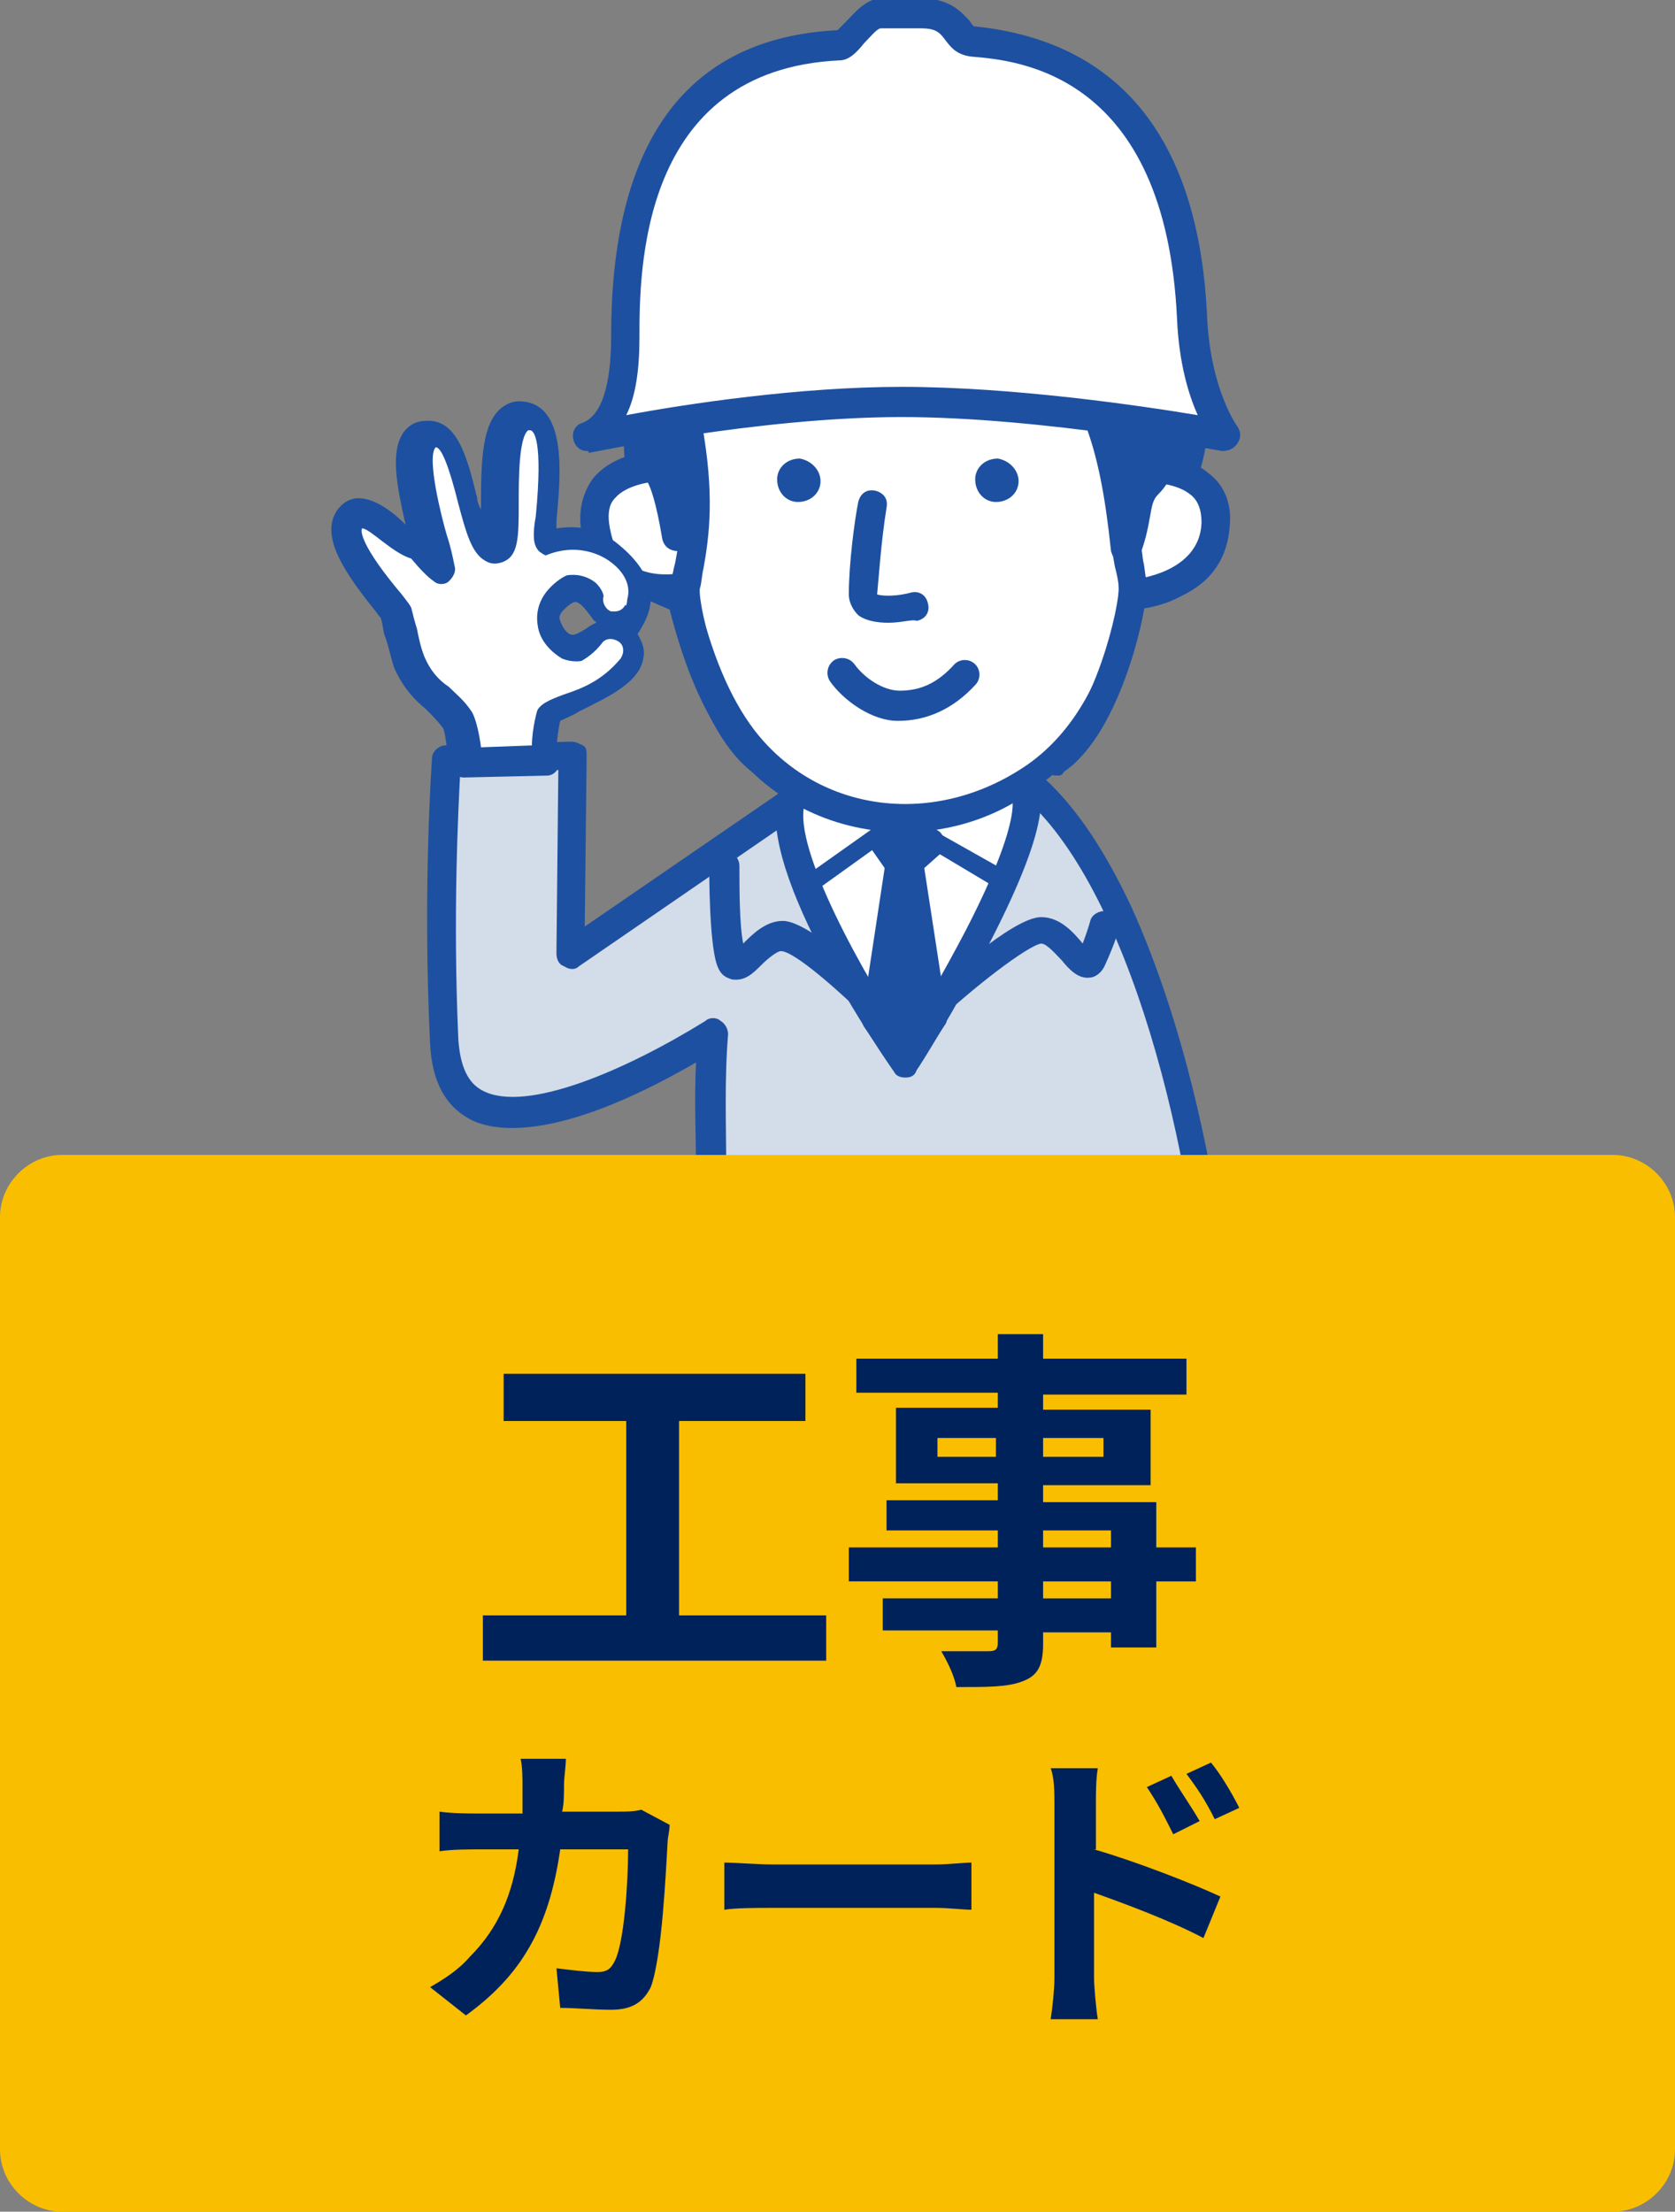
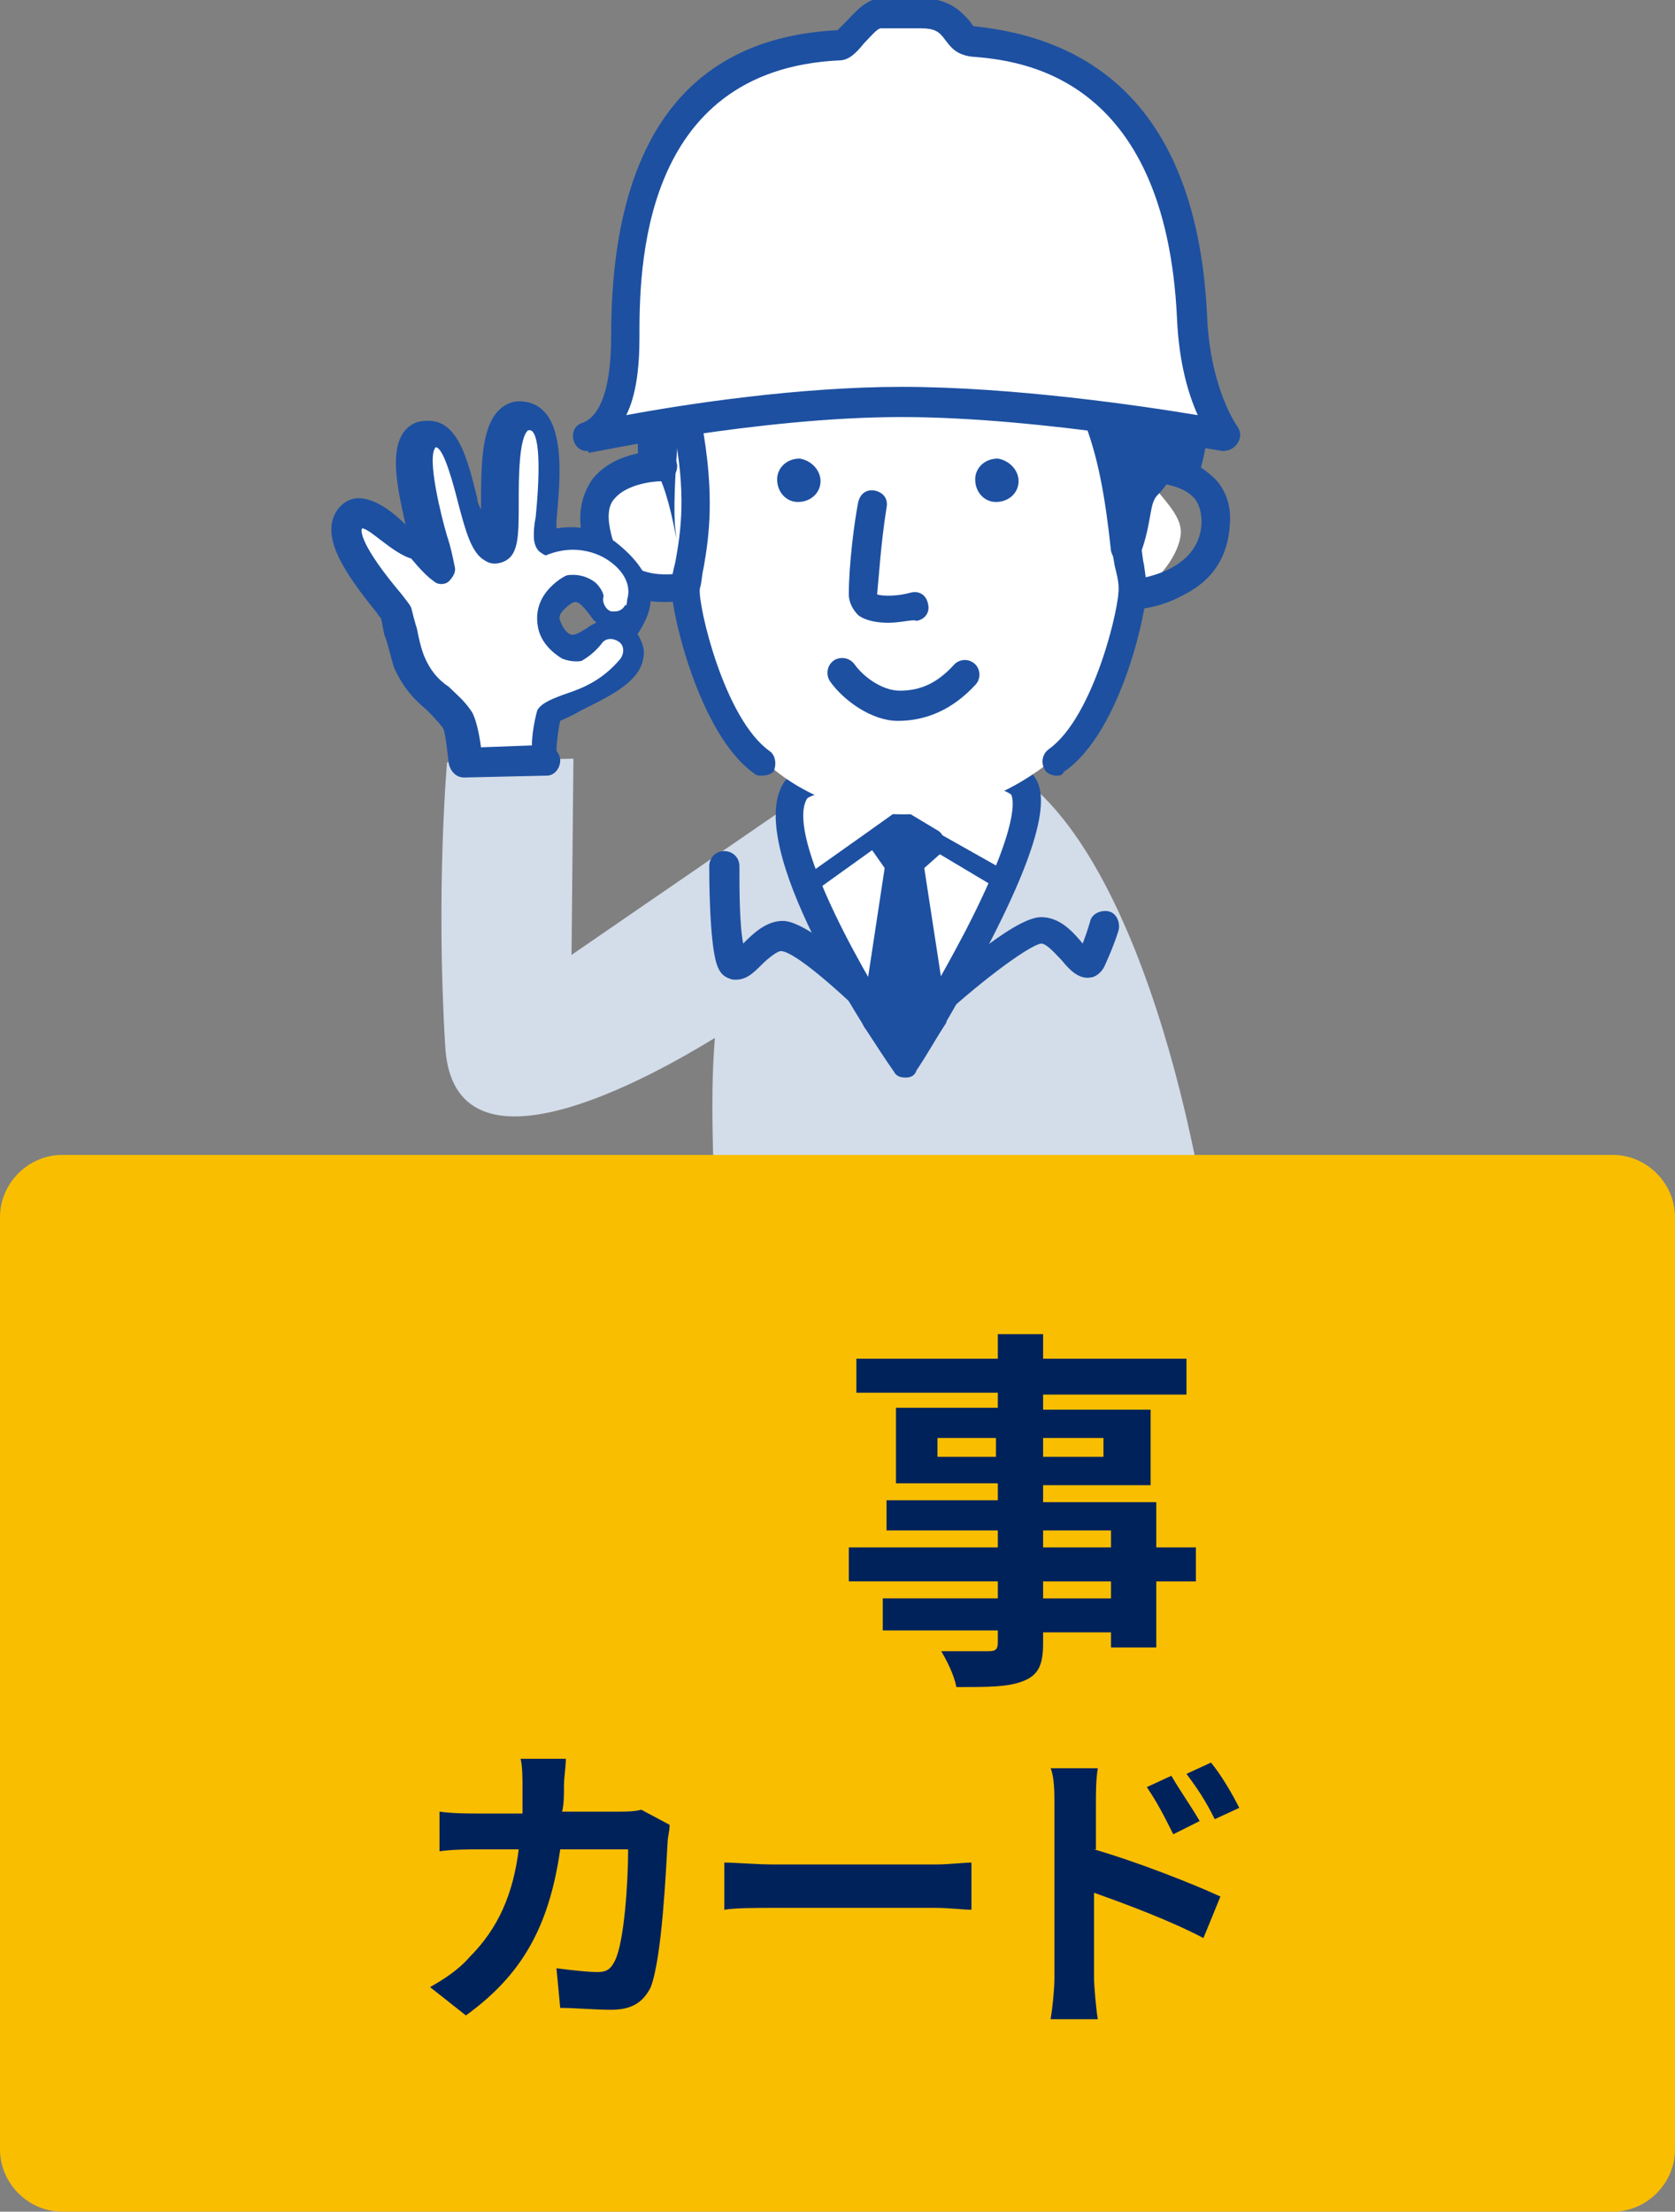
<svg xmlns="http://www.w3.org/2000/svg" version="1.1" id="レイヤー_1" x="0px" y="0px" width="88.8px" height="117.2px" viewBox="0 0 88.8 117.2" style="enable-background:new 0 0 88.8 117.2;" xml:space="preserve">
  <rect x="0" y="0" width="88.8" height="117.2" fill="#808080" stroke="none" />
  <style type="text/css">
	.st0{fill:#D3DCE9;}
	.st1{fill:#1D50A1;}
	.st2{fill:#FFFFFF;}
	.st3{fill:#F9BE00;}
	.st4{fill:#00225A;}
</style>
  <g>
    <g>
      <path class="st0" d="M50.2,39.8c-3.8,0-6.3,0.4-8.4,2.9l-11.5,7.9l0.1-10.4l-6.7,0.2c0,0-0.6,6.7-0.1,15    c0.4,7.7,11.2,1.5,14.3-0.4c-0.3,3.6,0,7.3,0,10.5c2.5,0,23,0,26.2,0C62.4,54.3,57.8,39.8,50.2,39.8z" />
-       <path class="st1" d="M64,66.2l-26.2,0c-0.4,0-0.8-0.3-0.8-0.8c0-1,0-2.1-0.1-3.2c0-1.9-0.1-3.9,0-5.9c-7.6,4.4-10.9,3.6-12,3    c-1.3-0.7-2-2-2.1-4c-0.4-8.3,0.1-15,0.1-15.1c0-0.4,0.4-0.7,0.7-0.7l6.7-0.2c0.2,0,0.4,0.1,0.6,0.2s0.2,0.3,0.2,0.6l-0.1,9    l10.2-7c2.2-2.7,4.9-3.2,8.9-3.1l0,0c3.8,0,7.1,3.1,9.9,9.1c2.8,6.2,4.2,13.4,4.7,17.2c0,0.2,0,0.4-0.2,0.6    C64.5,66.1,64.2,66.2,64,66.2z M38.6,64.6l24.6,0c-1.9-12.1-6.6-24-13-24.1c-3.7,0-5.9,0.4-7.8,2.6c0,0.1-0.1,0.1-0.2,0.2    l-11.5,7.9c-0.2,0.2-0.5,0.2-0.8,0c-0.3-0.1-0.4-0.4-0.4-0.7l0.1-9.7l-5.2,0.1c-0.1,1.9-0.4,7.6-0.1,14.2c0.1,1.4,0.5,2.3,1.3,2.7    c2.3,1.2,7.6-1.1,11.8-3.7c0.2-0.2,0.6-0.2,0.8,0c0.2,0.1,0.4,0.4,0.4,0.7c-0.2,2.4-0.1,4.8-0.1,7.2C38.5,63,38.6,63.8,38.6,64.6z    " />
    </g>
    <g>
      <path class="st2" d="M48,56.4c0,0,8.2-13,6.1-14.8c-1.7-1.5-11.1-0.8-11.9,0.3C40.1,44.9,48,56.4,48,56.4z" />
      <path class="st1" d="M48,57.1c-0.3,0-0.5-0.1-0.6-0.3c-1.4-2-8.1-12.1-5.8-15.4c0.2-0.2,0.6-0.9,3.8-1.3c2-0.3,7.6-0.6,9.2,0.8    c0.8,0.7,1.3,2.4-2.1,9c-1.8,3.5-3.8,6.7-3.9,6.8C48.5,57,48.3,57.1,48,57.1C48,57.1,48,57.1,48,57.1z M42.8,42.3    C41.7,44,45,50.4,48,55c0.7-1.2,2-3.4,3.2-5.7c3.2-6.2,2.4-7.2,2.4-7.2c-0.5-0.4-2.4-0.8-5.5-0.7C45.2,41.6,43.2,42,42.8,42.3z" />
    </g>
    <g>
      <path class="st1" d="M42.9,47.4c-0.2,0-0.3-0.1-0.4-0.2c-0.2-0.2-0.1-0.5,0.1-0.7l4.8-3.4c0.2-0.1,0.4-0.1,0.5,0l5.5,3.1    c0.2,0.1,0.3,0.4,0.2,0.7c-0.1,0.2-0.4,0.3-0.7,0.2L47.7,44l-4.6,3.3C43.1,47.3,43,47.4,42.9,47.4z" />
    </g>
    <g>
      <polygon class="st1" points="46.7,44.5 47.9,43.7 49.4,44.6 48.2,45.7 49.5,54 48,56.3 46.4,54 47.7,45.8   " />
      <path class="st1" d="M48,57c-0.3,0-0.5-0.1-0.6-0.3l-1.6-2.3c-0.1-0.2-0.2-0.4-0.1-0.5l1.2-7.9l-0.7-1C46,44.8,46,44.6,46,44.4    c0-0.2,0.1-0.4,0.3-0.5l1.1-0.8c0.2-0.2,0.6-0.2,0.8,0l1.5,0.9c0.2,0.1,0.3,0.3,0.4,0.6c0,0.2,0,0.5-0.2,0.6L49,46l1.2,7.8    c0,0.2,0,0.4-0.1,0.5l-1.5,2.3C48.5,56.9,48.3,57,48,57C48,57,48,57,48,57z M47.2,53.8l0.7,1.1l0.7-1.1L48,49L47.2,53.8z     M47.8,44.7l0.2,0.2l0.2-0.2L47.8,44.7L47.8,44.7z" />
    </g>
    <g>
      <path class="st1" d="M46.8,54.5c-0.2,0-0.4-0.1-0.5-0.2c-1.8-1.8-4.2-3.9-4.9-3.9c-0.2,0-0.7,0.4-1,0.7c-0.5,0.5-0.9,0.9-1.6,0.8    c-0.3-0.1-0.6-0.2-0.8-0.8c-0.4-1.2-0.4-4.8-0.4-5.2c0-0.4,0.3-0.8,0.8-0.8c0,0,0,0,0,0c0.4,0,0.8,0.3,0.8,0.8    c0,1.2,0,3.1,0.2,4.1c0.5-0.5,1.2-1.2,2.1-1.2c1.3,0,4.3,2.7,5.9,4.4c0.3,0.3,0.3,0.8,0,1.1C47.2,54.4,47,54.5,46.8,54.5z     M39.5,50.5L39.5,50.5L39.5,50.5z" />
    </g>
    <g>
      <path class="st1" d="M49,54.7c-0.2,0-0.4-0.1-0.6-0.2c-0.3-0.3-0.3-0.8,0-1.1c1.6-1.4,5.3-4.8,6.8-4.8c1,0,1.7,0.8,2.2,1.4    c0,0,0,0,0,0c0.3-0.8,0.4-1.2,0.4-1.2c0.1-0.4,0.6-0.6,1-0.5c0.4,0.1,0.6,0.6,0.5,1c0,0-0.2,0.7-0.7,1.8c-0.2,0.5-0.6,0.7-0.8,0.7    c-0.6,0.1-1.1-0.4-1.5-0.9c-0.3-0.3-0.8-0.9-1.1-0.9c-0.7,0.1-3.6,2.3-5.8,4.4C49.4,54.6,49.2,54.7,49,54.7z" />
    </g>
    <g>
      <path class="st2" d="M60.2,18.5c0.2,1.9,0.3,4,0.4,5.9c0,1.4,2.1,2.5,2,3.9c-0.1,1-1,2.4-2.6,3.4c-0.7,4-2.3,7.4-5.2,9.3    c-5,3.4-11.8,2.8-15.5-2c-1.5-1.9-2.5-4.5-3.1-7.4c-3.8-1.5-3.2-1.9-3.4-3.3c-0.1-1.4,2.5-3.5,2.6-4.8c0.1-2.9,0.5-5.7,1.3-7.8    c2.2-5.9,5.3-7.2,12.4-7.2C56.9,8.6,59.5,11.2,60.2,18.5z" />
-       <path class="st1" d="M47.9,44.1c-3.5,0-6.9-1.5-9.2-4.5c-1.4-1.8-2.4-4.2-3.2-7.3c-2.9-1.2-3.4-1.8-3.5-3.3c0-0.1,0-0.3,0-0.4    c-0.1-1,0.7-2.1,1.5-3.1c0.5-0.6,1.1-1.4,1.1-1.9c0.1-3.1,0.5-5.9,1.3-8.1c2.4-6.5,6.2-7.7,13.1-7.7c0,0,0,0,0,0    c7.9,0,11,2.8,11.8,10.5c0.2,2.1,0.3,4.2,0.4,6c0,0.4,0.4,1,0.8,1.5c0.6,0.7,1.2,1.5,1.1,2.5c-0.1,1.3-1.1,2.7-2.6,3.8    c-0.9,4.5-2.7,7.6-5.4,9.5C53,43.3,50.4,44.1,47.9,44.1z M49.2,9.4C49.2,9.4,49.2,9.4,49.2,9.4c-6.9,0-9.7,1-11.8,6.7    c-0.8,2.1-1.2,4.7-1.3,7.6c0,0.9-0.7,1.8-1.4,2.7c-0.5,0.7-1.2,1.6-1.1,2c0,0.2,0,0.4,0,0.6c0,0.7,0,1,2.9,2.1    c0.2,0.1,0.4,0.3,0.5,0.5c0.7,3,1.7,5.4,3,7.1c3.4,4.4,9.6,5.2,14.5,1.8c2.4-1.7,4.1-4.6,4.9-8.8c0-0.2,0.2-0.4,0.3-0.5    c1.6-1.1,2.2-2.2,2.2-2.8c0-0.4-0.4-0.9-0.8-1.4c-0.6-0.7-1.2-1.4-1.2-2.4c0-1.8-0.1-3.8-0.4-5.9l0,0C58.8,11.6,56.3,9.4,49.2,9.4    z" />
    </g>
    <g>
      <path class="st1" d="M47.1,33c-0.6,0-1.2-0.1-1.6-0.4c-0.3-0.3-0.5-0.7-0.5-1.1c0-1.6,0.3-3.9,0.5-4.9c0.1-0.4,0.4-0.7,0.9-0.6    c0.4,0.1,0.7,0.4,0.6,0.9c-0.3,1.9-0.4,3.6-0.5,4.6c0.3,0.1,1.1,0.1,1.8-0.1c0.4-0.1,0.8,0.1,0.9,0.6c0.1,0.4-0.1,0.8-0.6,0.9    C48.4,32.8,47.8,33,47.1,33z" />
    </g>
    <g>
      <path class="st1" d="M47.6,38.2C47.6,38.2,47.6,38.2,47.6,38.2c-1.4,0-2.9-1.1-3.6-2.1c-0.2-0.3-0.2-0.8,0.2-1.1    c0.3-0.2,0.8-0.2,1.1,0.2c0.5,0.7,1.5,1.4,2.4,1.4c0,0,0,0,0,0c1.1,0,2-0.4,2.9-1.4c0.3-0.3,0.8-0.3,1.1,0c0.3,0.3,0.3,0.8,0,1.1    C50.5,37.6,49.1,38.2,47.6,38.2z" />
    </g>
    <g>
-       <path class="st2" d="M59.2,25c1.1-0.2,5.3-0.6,5.2,2.8c-0.1,3.4-4.2,3.7-4.4,3.7" />
      <path class="st1" d="M60.1,32.3C60.1,32.3,60.1,32.3,60.1,32.3c-0.4,0-0.8-0.3-0.8-0.8c0-0.4,0.4-0.7,0.8-0.8c0,0,3.5-0.3,3.6-3    c0-0.7-0.2-1.2-0.6-1.5c-1-0.8-3-0.7-3.7-0.5c-0.4,0.1-0.8-0.2-0.9-0.6c-0.1-0.4,0.2-0.8,0.6-0.9c0.9-0.2,3.5-0.4,5,0.9    c0.8,0.6,1.2,1.6,1.1,2.7c-0.1,1.7-0.9,3-2.6,3.8C61.5,32.2,60.3,32.3,60.1,32.3z" />
    </g>
    <g>
      <path class="st2" d="M35.2,24.7c-1.1,0-4.3,0.4-3.5,3.7c0.8,3.3,4.2,2.7,4.4,2.7" />
      <path class="st1" d="M35.3,31.9c-0.4,0-0.9,0-1.4-0.2c-1.1-0.3-2.5-1.1-3-3.1c-0.3-1.3-0.1-2.3,0.5-3.2c1.2-1.5,3.3-1.5,3.7-1.5    c0.4,0,0.8,0.4,0.8,0.8c0,0.4-0.3,0.8-0.8,0.8c0,0,0,0,0,0c-0.6,0-1.9,0.2-2.5,0.9c-0.4,0.4-0.4,1.1-0.2,1.9    c0.6,2.6,3.4,2.1,3.5,2.1c0.4-0.1,0.8,0.2,0.9,0.6c0.1,0.4-0.2,0.8-0.6,0.9C36.3,31.8,35.9,31.9,35.3,31.9z" />
    </g>
    <g>
      <path class="st1" d="M43.5,25.5c0,0.6-0.5,1.1-1.2,1.1c-0.6,0-1.1-0.5-1.1-1.2c0-0.6,0.5-1.1,1.2-1.1C43,24.4,43.5,24.9,43.5,25.5    z" />
    </g>
    <g>
      <path class="st1" d="M54,25.5c0,0.6-0.5,1.1-1.2,1.1c-0.6,0-1.1-0.5-1.1-1.2c0-0.6,0.5-1.1,1.2-1.1C53.5,24.4,54,24.9,54,25.5z" />
    </g>
    <g>
      <path class="st1" d="M57.9,7c-3.2-1.8-3-0.2-5.8-2.6c-6-5.3-14.2,1.3-16.2,5.2c-1.3,2.6-3.3,6-2.2,11.2c1.7-1.1,8.4-2.8,10.2-3.8    c2.9-1.7-0.7,1.5-1.1,3.7c2.2,0,9.9-4.3,11-4.4c4.1,3.3,5.2,6.8,5.9,12.9c0.8-1.9,0.3-2.8,1.1-3.5c1.1-1,0.6-2.3,2-0.9    c0.9-3.3-0.1-6.2-0.4-9.7C62.1,11.9,60.8,8.6,57.9,7z" />
      <path class="st1" d="M59.7,29.9c0,0-0.1,0-0.1,0c-0.3,0-0.6-0.3-0.7-0.7c-0.6-5.7-1.6-9-5.3-12.1c-0.6,0.2-1.7,0.8-2.8,1.3    c-3.7,1.7-6.6,3.1-8.1,3.1c0,0,0,0,0,0c-0.2,0-0.4-0.1-0.6-0.3C42,21,41.9,20.8,42,20.6c0.2-0.8,0.6-1.6,1.1-2.3    c-1,0.4-2.4,0.8-3.8,1.3c-2.1,0.7-4.4,1.4-5.2,2c-0.2,0.1-0.5,0.2-0.7,0.1c-0.2-0.1-0.4-0.3-0.5-0.5c-1.1-5.2,0.8-8.8,2.1-11.4    l0.2-0.4c1.3-2.6,5.3-6.6,10.1-7.4c2.7-0.5,5.3,0.2,7.4,2C54,5,54.5,5.1,55.2,5.2c0.7,0.1,1.5,0.3,3.1,1.1l0,0    c3.7,2,4.6,6.3,4.9,8.7c0.1,0.9,0.2,1.8,0.4,2.7c0.4,2.4,0.8,4.7,0,7.3c-0.1,0.3-0.3,0.5-0.5,0.5c-0.3,0.1-0.5,0-0.7-0.2    c-0.1-0.1-0.1-0.1-0.2-0.2c-0.2,0.3-0.4,0.7-0.8,1.1c-0.2,0.2-0.3,0.4-0.4,1c-0.1,0.5-0.2,1.3-0.6,2.3    C60.2,29.8,60,29.9,59.7,29.9z M53.8,15.5c0.2,0,0.3,0.1,0.5,0.2c3.5,2.8,4.9,5.7,5.7,9.8c0.1-0.1,0.2-0.3,0.4-0.4    c0.3-0.2,0.4-0.5,0.6-0.8c0.2-0.3,0.4-0.8,1-0.9c0.2,0,0.4,0,0.5,0.1c0.3-1.8,0-3.6-0.3-5.5c-0.1-0.9-0.3-1.8-0.4-2.8    c-0.2-2.1-1-5.8-4.1-7.5l0,0c-1.3-0.7-2-0.8-2.6-0.9c-1-0.2-1.7-0.4-3.3-1.8c-1.7-1.5-3.8-2.1-6.1-1.6c-4.2,0.8-7.8,4.4-9,6.6    l-0.2,0.4c-1.2,2.3-2.7,5.2-2.2,9.4c1.2-0.5,2.8-1.1,4.6-1.6c1.9-0.6,3.9-1.3,4.7-1.7c0.7-0.4,1.5-0.9,2.1-0.3    c0.5,0.6,0.1,1.2-0.6,2.1c-0.3,0.4-0.7,0.9-0.9,1.4c1.7-0.5,4.3-1.8,6.2-2.7c2-0.9,3-1.4,3.5-1.5C53.7,15.5,53.7,15.5,53.8,15.5z" />
    </g>
    <g>
      <path class="st1" d="M33.9,24.8c1.3-1.6,2.2,5.6,1.9,3.2c-0.2-1.7,0.3-7.6,0.9-11.1c0.2-0.9-2.8,2.1-2.8,4.5    C33.9,21.9,33.7,23.6,33.9,24.8z" />
-       <path class="st1" d="M35.9,29.2c-0.2,0-0.7-0.1-0.8-0.7c-0.3-1.8-0.6-2.7-0.8-3c-0.2,0.1-0.3,0.1-0.5,0c-0.3-0.1-0.5-0.3-0.6-0.6    c-0.2-0.9-0.1-2.2-0.1-3c0-0.2,0-0.4,0-0.6c0-2.3,2.1-4.9,3-5.3c0.5-0.2,0.8-0.1,1,0c0.1,0.1,0.4,0.4,0.3,0.9    c-0.6,3.5-1.1,9.3-0.9,10.9l0,0.4C36.7,29,36,29.2,35.9,29.2C35.9,29.2,35.9,29.2,35.9,29.2z M34.6,23.8    C34.6,23.8,34.6,23.8,34.6,23.8c0.1,0,0.3,0.1,0.5,0.3c0.1-1.7,0.3-3.7,0.5-5.4c-0.5,0.8-1,1.8-1,2.6c0,0.2,0,0.4,0,0.6    C34.6,22.5,34.6,23.2,34.6,23.8z" />
    </g>
    <g>
      <g>
        <path class="st2" d="M31.1,23.2c0,0,9-1.9,16.7-1.9S65,23.1,65,23.1s-1.6-2-1.8-6.1c-0.2-3.7-0.8-13.7-11.6-14.6     c-1.1-0.1-0.7-1.4-2.7-1.5c-1.5-0.1-0.8-0.1-2.1-0.1c-1,0-1.7,1.6-2.3,1.7C33.4,3,33.1,13.7,33.1,17.9     C33.1,19.5,33,22.5,31.1,23.2z" />
        <path class="st1" d="M31.1,23.9c-0.3,0-0.6-0.2-0.7-0.6c-0.1-0.4,0.1-0.8,0.5-0.9c1-0.4,1.5-2,1.5-4.6c0-10.3,4-15.8,12-16.2     c0.1-0.1,0.3-0.3,0.4-0.4c0.5-0.5,1.1-1.3,2-1.3h0.3c0.6,0,0.6,0,1,0c0.2,0,0.4,0,0.9,0c1.5,0.1,2,0.8,2.4,1.2     c0.2,0.3,0.2,0.3,0.3,0.3C59.4,2.2,63.6,7.4,64,16.9c0.2,3.8,1.6,5.7,1.6,5.7c0.2,0.3,0.2,0.6,0,0.9c-0.2,0.3-0.5,0.4-0.8,0.4     c-0.1,0-9.5-1.8-17-1.8c-7.6,0-16.5,1.9-16.6,1.9C31.2,23.9,31.2,23.9,31.1,23.9z M47.8,20.5c5.9,0,12.7,1,15.7,1.5     c-0.5-1.1-1-2.8-1.1-5.1c-0.6-13-8.4-13.7-10.9-13.9c-0.8-0.1-1.1-0.5-1.4-0.9c-0.3-0.4-0.5-0.6-1.3-0.6c-0.5,0-0.7,0-0.9,0     c-0.3,0-0.3,0-0.9,0l-0.3,0c-0.2,0-0.6,0.5-0.9,0.8c-0.4,0.5-0.8,0.9-1.3,0.9C33.9,3.7,33.9,14.4,33.9,17.9     c0,1.7-0.2,3.1-0.7,4.1C36.4,21.4,42.4,20.5,47.8,20.5z" />
      </g>
      <g>
        <path class="st1" d="M40.4,41.1c-0.2,0-0.3,0-0.4-0.1c-3-2.1-4.5-8.9-4.4-10c0-0.4,0.1-0.8,0.2-1.2c0.3-1.6,0.6-3.7-0.1-7.1     c-0.1-0.4,0.2-0.8,0.6-0.9c0.4-0.1,0.8,0.2,0.9,0.6c0.7,3.8,0.4,6,0.1,7.7c-0.1,0.4-0.1,0.8-0.2,1.1c-0.1,0.9,1.3,6.9,3.7,8.6     c0.3,0.2,0.4,0.7,0.2,1.1C40.9,41,40.7,41.1,40.4,41.1z" />
      </g>
      <g>
        <path class="st1" d="M56,41.1c-0.2,0-0.5-0.1-0.6-0.3c-0.2-0.3-0.2-0.8,0.2-1.1c2.4-1.7,3.8-7.7,3.7-8.6c0-0.3-0.1-0.7-0.2-1.1     c-0.3-1.7-0.7-3.9,0.1-7.7c0.1-0.4,0.5-0.7,0.9-0.6c0.4,0.1,0.7,0.5,0.6,0.9c-0.7,3.5-0.3,5.5-0.1,7.1c0.1,0.4,0.1,0.8,0.2,1.2     c0.1,1.1-1.3,7.9-4.4,10C56.3,41.1,56.2,41.1,56,41.1z" />
      </g>
    </g>
    <g>
      <g>
        <path class="st2" d="M20.9,32.4c-0.1-0.2-3.3-3.7-2.4-4.9c1-1.3,3.5,2.4,4.4,2.9c-0.4-2-2.2-7.1-0.3-7.2c1.9-0.1,2,6.5,3.3,6.1     c0.9-0.3-0.4-7.4,1.9-7.1c1.8,0.3,0.9,5.5,0.9,6.3c0,1,1.5-0.6,3.4,0.9c1.1,0.8,2,2,1.4,3.3c-1.1,2.5-1.6-3.4-4.1-0.9     c-1,1-0.2,2.2,0.4,2.5c1.2,0.6,2.1-1.3,2.9-0.6c2.3,2.1-3.3,3.4-3.7,4.1c-0.1,0.2-0.5,2.6-0.1,2.6l-4.3,0.1c0,0-0.2-1.9-0.5-2.3     c-0.8-1.2-2-1.6-2.5-3.1C21.3,34.2,21.2,33.3,20.9,32.4z" />
        <path class="st1" d="M24.6,41.2c-0.4,0-0.7-0.3-0.8-0.7c-0.1-0.8-0.2-1.7-0.3-1.9c-0.3-0.4-0.6-0.7-0.9-1     c-0.6-0.5-1.2-1.1-1.7-2.2c-0.2-0.6-0.3-1.2-0.5-1.7c-0.1-0.3-0.1-0.6-0.2-0.9c0-0.1-0.1-0.1-0.2-0.3c-1.7-2.1-3.1-4.1-2.1-5.5     c0.3-0.4,0.7-0.6,1.1-0.6c0.8,0,1.7,0.6,2.5,1.4c-0.5-2.2-0.8-3.9-0.1-4.9c0.3-0.4,0.7-0.6,1.2-0.6c1.7-0.1,2.2,2.1,2.7,4.1     c0,0.2,0.1,0.4,0.2,0.6c0-0.1,0-0.3,0-0.4c0-2.4,0.1-4.2,1.1-5c0.4-0.3,0.8-0.4,1.3-0.3c2.2,0.4,1.8,4.1,1.6,6.3     c0,0.1,0,0.2,0,0.4c0.7-0.1,1.8-0.2,3.1,0.7c2.2,1.7,2.1,3.2,1.6,4.2c-0.1,0.2-0.2,0.4-0.4,0.7c0.3,0.5,0.4,0.9,0.3,1.3     c-0.2,1.3-2,2.1-3.4,2.8c-0.3,0.2-0.8,0.4-1,0.5c-0.1,0.4-0.2,1.2-0.2,1.6c0.1,0.1,0.2,0.3,0.2,0.5c0,0.4-0.3,0.8-0.7,0.8     c0,0,0,0,0,0L24.6,41.2C24.6,41.2,24.6,41.2,24.6,41.2z M19.2,28c-0.1,0.1-0.1,0.9,2.1,3.5c0.3,0.4,0.4,0.5,0.5,0.7v0     c0.1,0.4,0.2,0.8,0.3,1.1c0.1,0.5,0.2,1,0.4,1.5c0.3,0.7,0.7,1.2,1.3,1.6c0.4,0.4,0.8,0.7,1.2,1.3c0.2,0.3,0.4,1.1,0.5,1.9     l2.7-0.1c0-0.9,0.3-2,0.4-2.2c0.2-0.4,0.7-0.6,1.7-1.1c0.7-0.3,2.4-1.1,2.5-1.6c0-0.1-0.1-0.2-0.2-0.4c-0.1,0.1-0.3,0.2-0.4,0.2     c-0.5,0.4-1.4,0.9-2.4,0.5c-0.5-0.3-1.2-0.9-1.3-1.8c-0.1-0.7,0.1-1.4,0.7-2c0.6-0.6,1.3-0.9,1.9-0.8c1,0.1,1.6,1,2,1.7     c0,0,0.1,0.1,0.1,0.1c0.1-0.4,0.2-1.1-1.2-2.2c-0.8-0.6-1.5-0.5-2-0.4c-0.4,0.1-0.9,0.1-1.3-0.2c-0.2-0.1-0.4-0.4-0.4-0.9     c0-0.2,0-0.5,0.1-1c0.4-4.1-0.1-4.6-0.3-4.6c-0.1,0-0.1,0-0.1,0c-0.5,0.4-0.5,2.6-0.5,3.8c0,1.9,0,2.9-0.9,3.2     c-0.3,0.1-0.6,0.1-0.9-0.1c-0.7-0.4-1-1.5-1.4-3c-0.5-2-0.9-3-1.2-3c0,0,0,0,0,0c-0.5,0.5,0.3,3.7,0.6,4.7     c0.2,0.6,0.3,1.1,0.4,1.6c0.1,0.3-0.1,0.6-0.3,0.8c-0.2,0.2-0.6,0.2-0.8,0c-0.3-0.2-0.7-0.6-1.2-1.2C20.8,29.3,19.6,28,19.2,28z      M28.9,39.5C28.9,39.5,28.9,39.5,28.9,39.5L28.9,39.5C28.9,39.5,28.9,39.5,28.9,39.5z M30.5,31.9c-0.1,0-0.3,0.1-0.6,0.4     c-0.2,0.2-0.3,0.4-0.2,0.6c0.1,0.3,0.3,0.6,0.5,0.7c0.2,0.1,0.4,0,0.9-0.3c0.1-0.1,0.3-0.2,0.5-0.3c0,0,0-0.1-0.1-0.1     C31.2,32.5,30.8,31.9,30.5,31.9C30.6,31.9,30.6,31.9,30.5,31.9z M20.3,32.8L20.3,32.8L20.3,32.8z M20.2,32.6     C20.2,32.6,20.2,32.6,20.2,32.6C20.2,32.6,20.2,32.6,20.2,32.6L20.2,32.6z" />
      </g>
      <g>
        <path class="st2" d="M32.6,32.4c-0.1,0-0.1,0-0.2,0c-0.3-0.1-0.5-0.5-0.4-0.8c0-0.1-0.1-0.4-0.4-0.7c-0.6-0.5-1.6-0.7-2.8,0.1     c-0.3,0.2-0.7,0.1-0.9-0.2c-0.2-0.3-0.1-0.7,0.2-0.9c1.7-1.2,3.4-0.8,4.3-0.1c0.8,0.6,1.1,1.4,0.8,2.1     C33.1,32.3,32.8,32.4,32.6,32.4z" />
      </g>
      <g>
        <path class="st2" d="M27.9,38.1c-0.1,0-0.2,0-0.3-0.1c-0.3-0.2-0.4-0.5-0.3-0.8c0.5-1,1.4-1.3,2.2-1.6c0.8-0.3,1.7-0.6,2.4-1.5     c0.2-0.3,0.6-0.3,0.9-0.1c0.3,0.2,0.3,0.6,0.1,0.9c-1,1.2-2.1,1.6-3,1.9c-0.8,0.3-1.3,0.5-1.5,1C28.4,38,28.2,38.1,27.9,38.1z" />
      </g>
    </g>
  </g>
  <g>
    <g>
      <path class="st3" d="M88.8,113.9c0,1.8-1.5,3.3-3.3,3.3H3.3c-1.8,0-3.3-1.5-3.3-3.3V64.5c0-1.8,1.5-3.3,3.3-3.3h82.2    c1.8,0,3.3,1.5,3.3,3.3V113.9z" />
    </g>
    <g>
-       <path class="st4" d="M43.8,85.6V88H25.6v-2.4h7.6V75.3h-6.5v-2.5h16v2.5H36v10.3H43.8z" />
      <path class="st4" d="M63.4,83.8h-2.1v3.5h-2.4v-0.8h-3.6v0.6c0,1.2-0.3,1.7-1.1,2c-0.8,0.3-1.8,0.3-3.5,0.3    c-0.1-0.6-0.5-1.4-0.8-1.9c1,0,2.1,0,2.5,0c0.4,0,0.5-0.1,0.5-0.5v-0.6h-6.1v-1.7h6.1v-0.9h-7.9V82h7.9v-0.9h-5.9v-1.6h5.9v-0.9    h-5.4v-4h5.4v-0.8h-7.5V72h7.5v-1.3h2.4V72h7.6v1.9h-7.6v0.8h5.7v4h-5.7v0.9h6V82h2.1V83.8z M52.8,77.2v-1h-3.1v1H52.8z     M55.3,76.2v1h3.2v-1H55.3z M55.3,82h3.6v-0.9h-3.6V82z M58.9,83.8h-3.6v0.9h3.6V83.8z" />
      <path class="st4" d="M35.5,96.7c0,0.3-0.1,0.7-0.1,0.8c-0.1,1.7-0.3,6.2-0.9,7.8c-0.4,0.8-1,1.2-2.1,1.2c-0.9,0-1.9-0.1-2.7-0.1    l-0.2-2.1c0.8,0.1,1.6,0.2,2.2,0.2c0.5,0,0.7-0.2,0.9-0.6c0.5-1,0.7-4.2,0.7-5.9h-3.6c-0.6,4.2-2.1,6.7-5,8.8l-1.9-1.5    c0.7-0.4,1.5-0.9,2.1-1.6c1.5-1.5,2.3-3.3,2.6-5.7h-2.1c-0.5,0-1.4,0-2.1,0.1V96c0.7,0.1,1.5,0.1,2.1,0.1h2.3c0-0.4,0-0.9,0-1.4    c0-0.4,0-1.1-0.1-1.5H30c0,0.4-0.1,1-0.1,1.4c0,0.5,0,1-0.1,1.4h3c0.4,0,0.8,0,1.2-0.1L35.5,96.7z" />
      <path class="st4" d="M38.4,98.7c0.6,0,1.7,0.1,2.6,0.1h8.6c0.7,0,1.5-0.1,1.9-0.1v2.5c-0.4,0-1.2-0.1-1.9-0.1H41    c-0.9,0-2,0-2.6,0.1V98.7z" />
      <path class="st4" d="M58,98c2.1,0.6,5.2,1.8,6.7,2.5l-0.9,2.2c-1.7-0.9-4.1-1.8-5.8-2.4v4.5c0,0.4,0.1,1.6,0.2,2.2h-2.5    c0.1-0.6,0.2-1.6,0.2-2.2v-9.2c0-0.6,0-1.4-0.2-1.9h2.5c-0.1,0.6-0.1,1.3-0.1,1.9V98z M62.2,97.2c-0.5-1-0.8-1.6-1.4-2.5l1.3-0.6    c0.4,0.7,1.1,1.7,1.5,2.4L62.2,97.2z M64.4,96.4c-0.5-1-0.9-1.6-1.5-2.4l1.3-0.6c0.5,0.6,1.1,1.6,1.5,2.4L64.4,96.4z" />
    </g>
  </g>
  <g>
</g>
  <g>
</g>
  <g>
</g>
  <g>
</g>
  <g>
</g>
  <g>
</g>
  <g>
</g>
  <g>
</g>
  <g>
</g>
  <g>
</g>
  <g>
</g>
  <g>
</g>
  <g>
</g>
  <g>
</g>
  <g>
</g>
</svg>